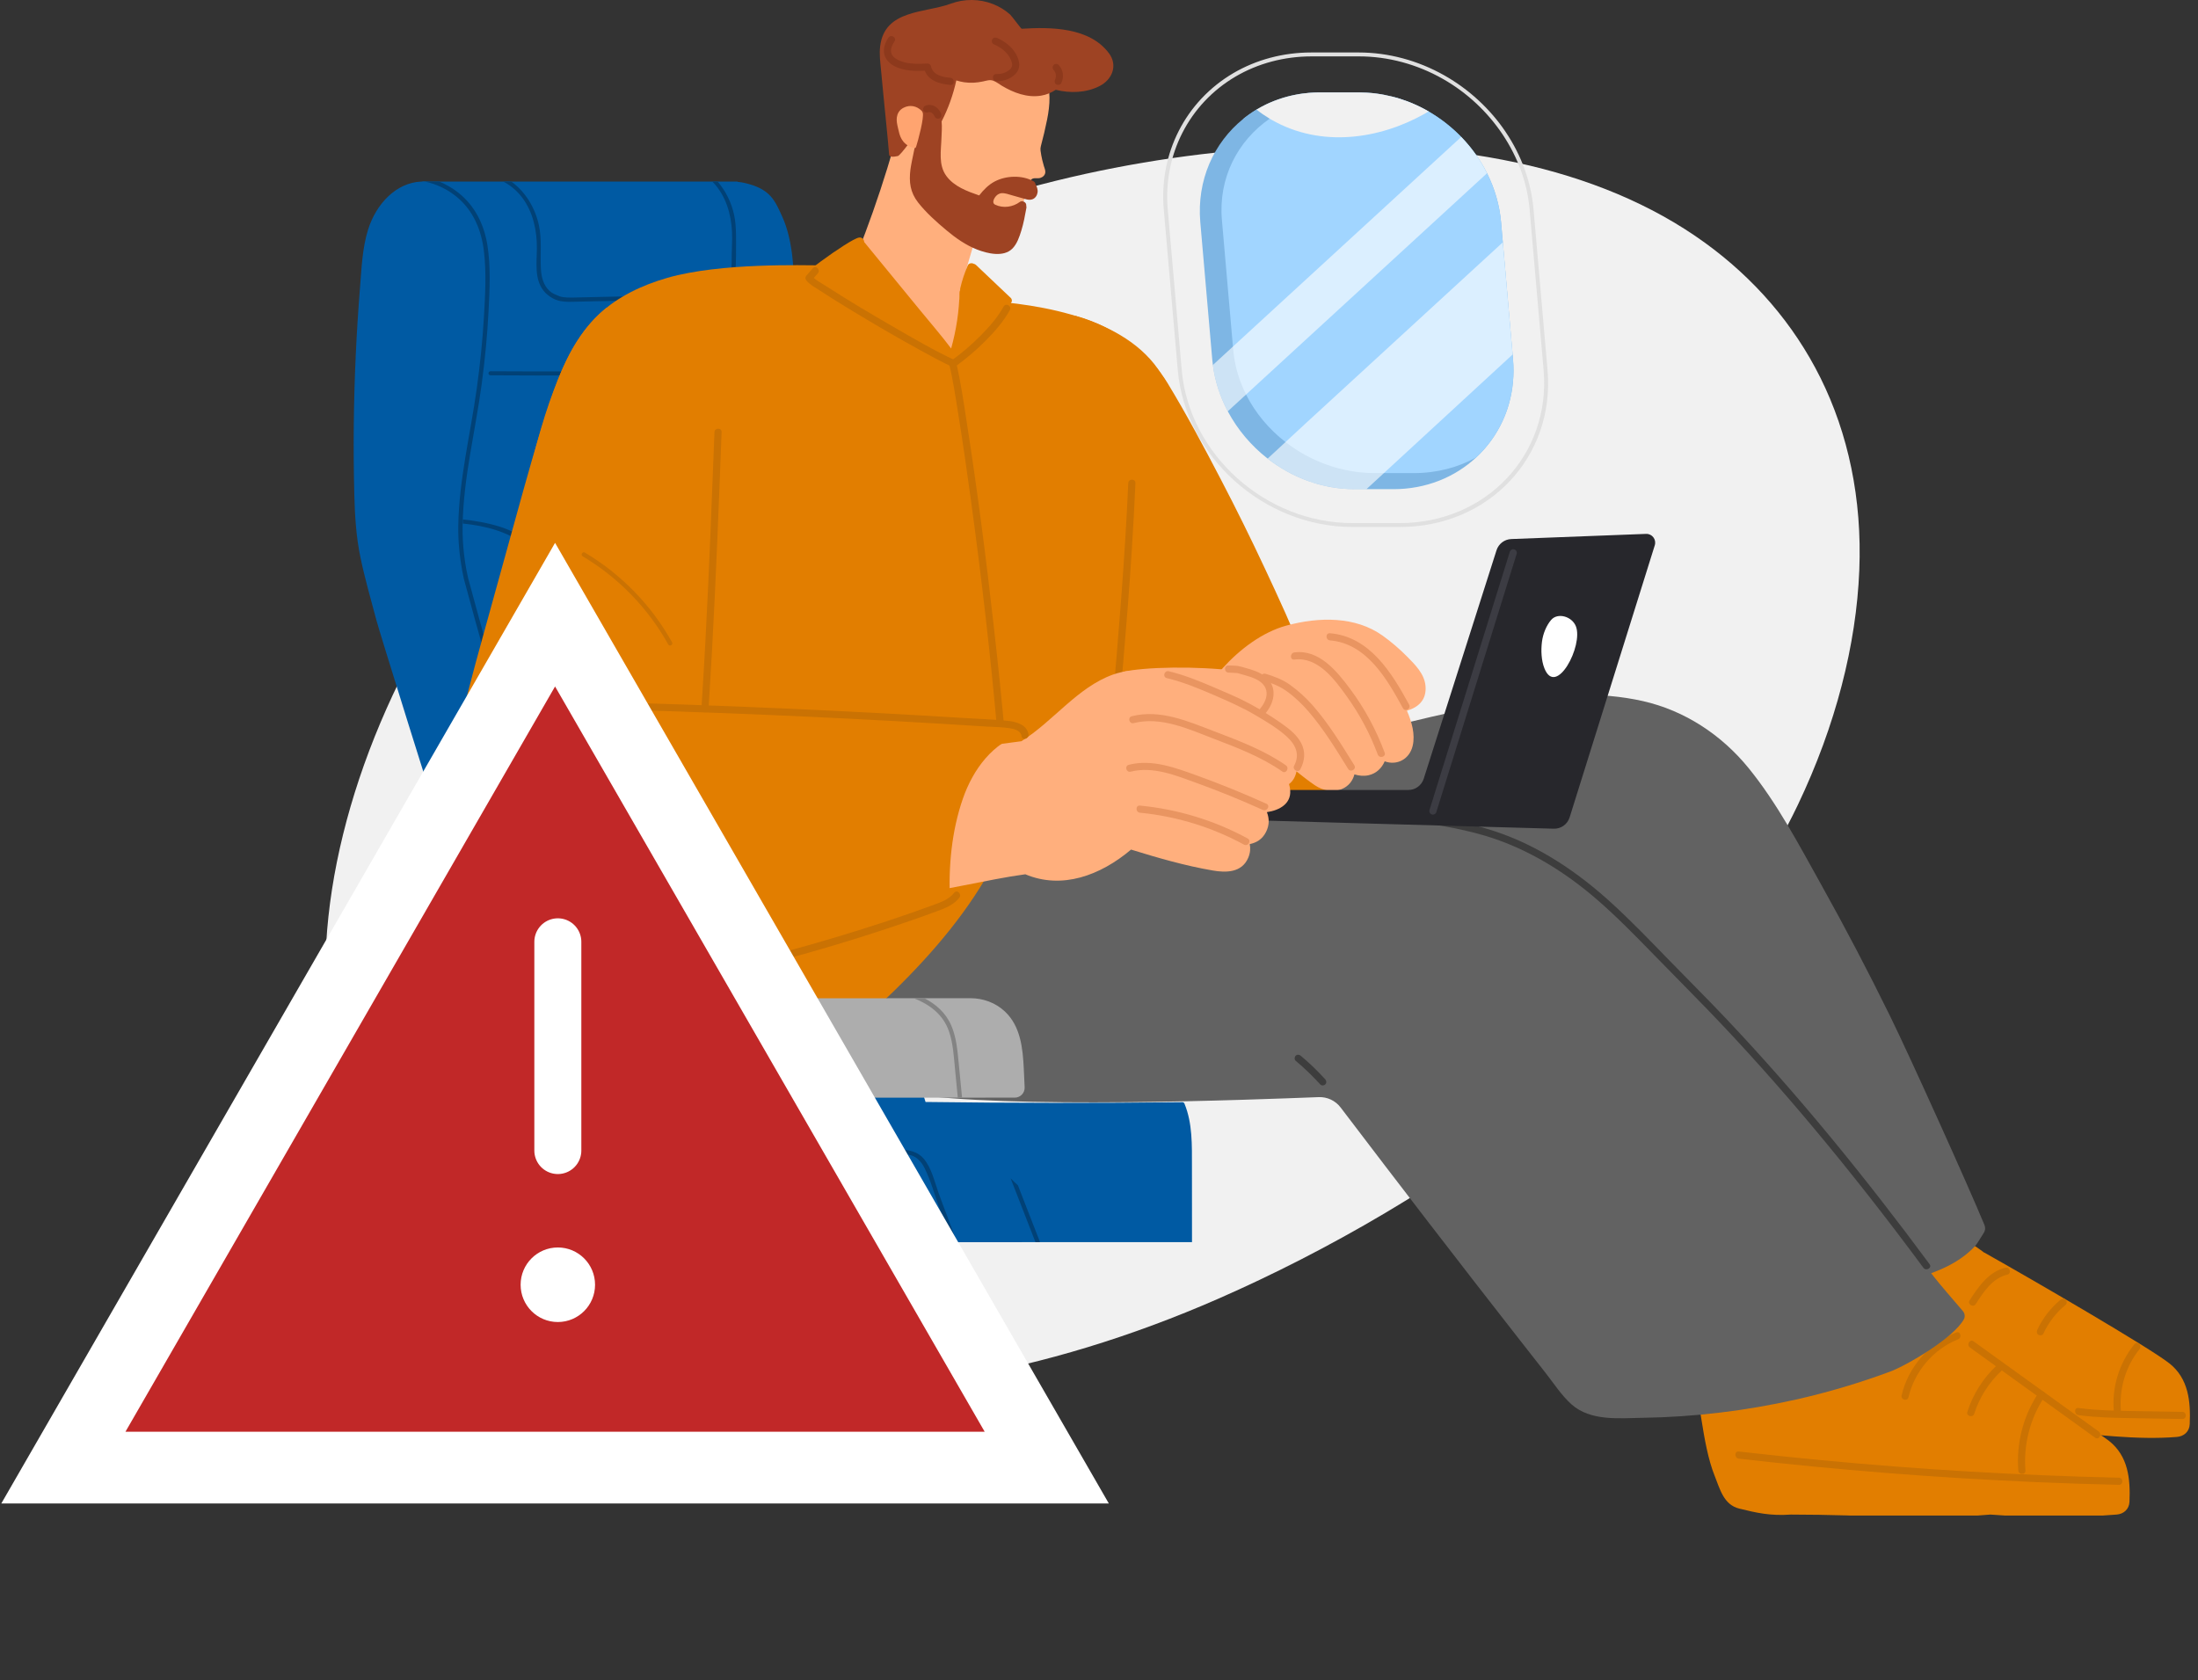
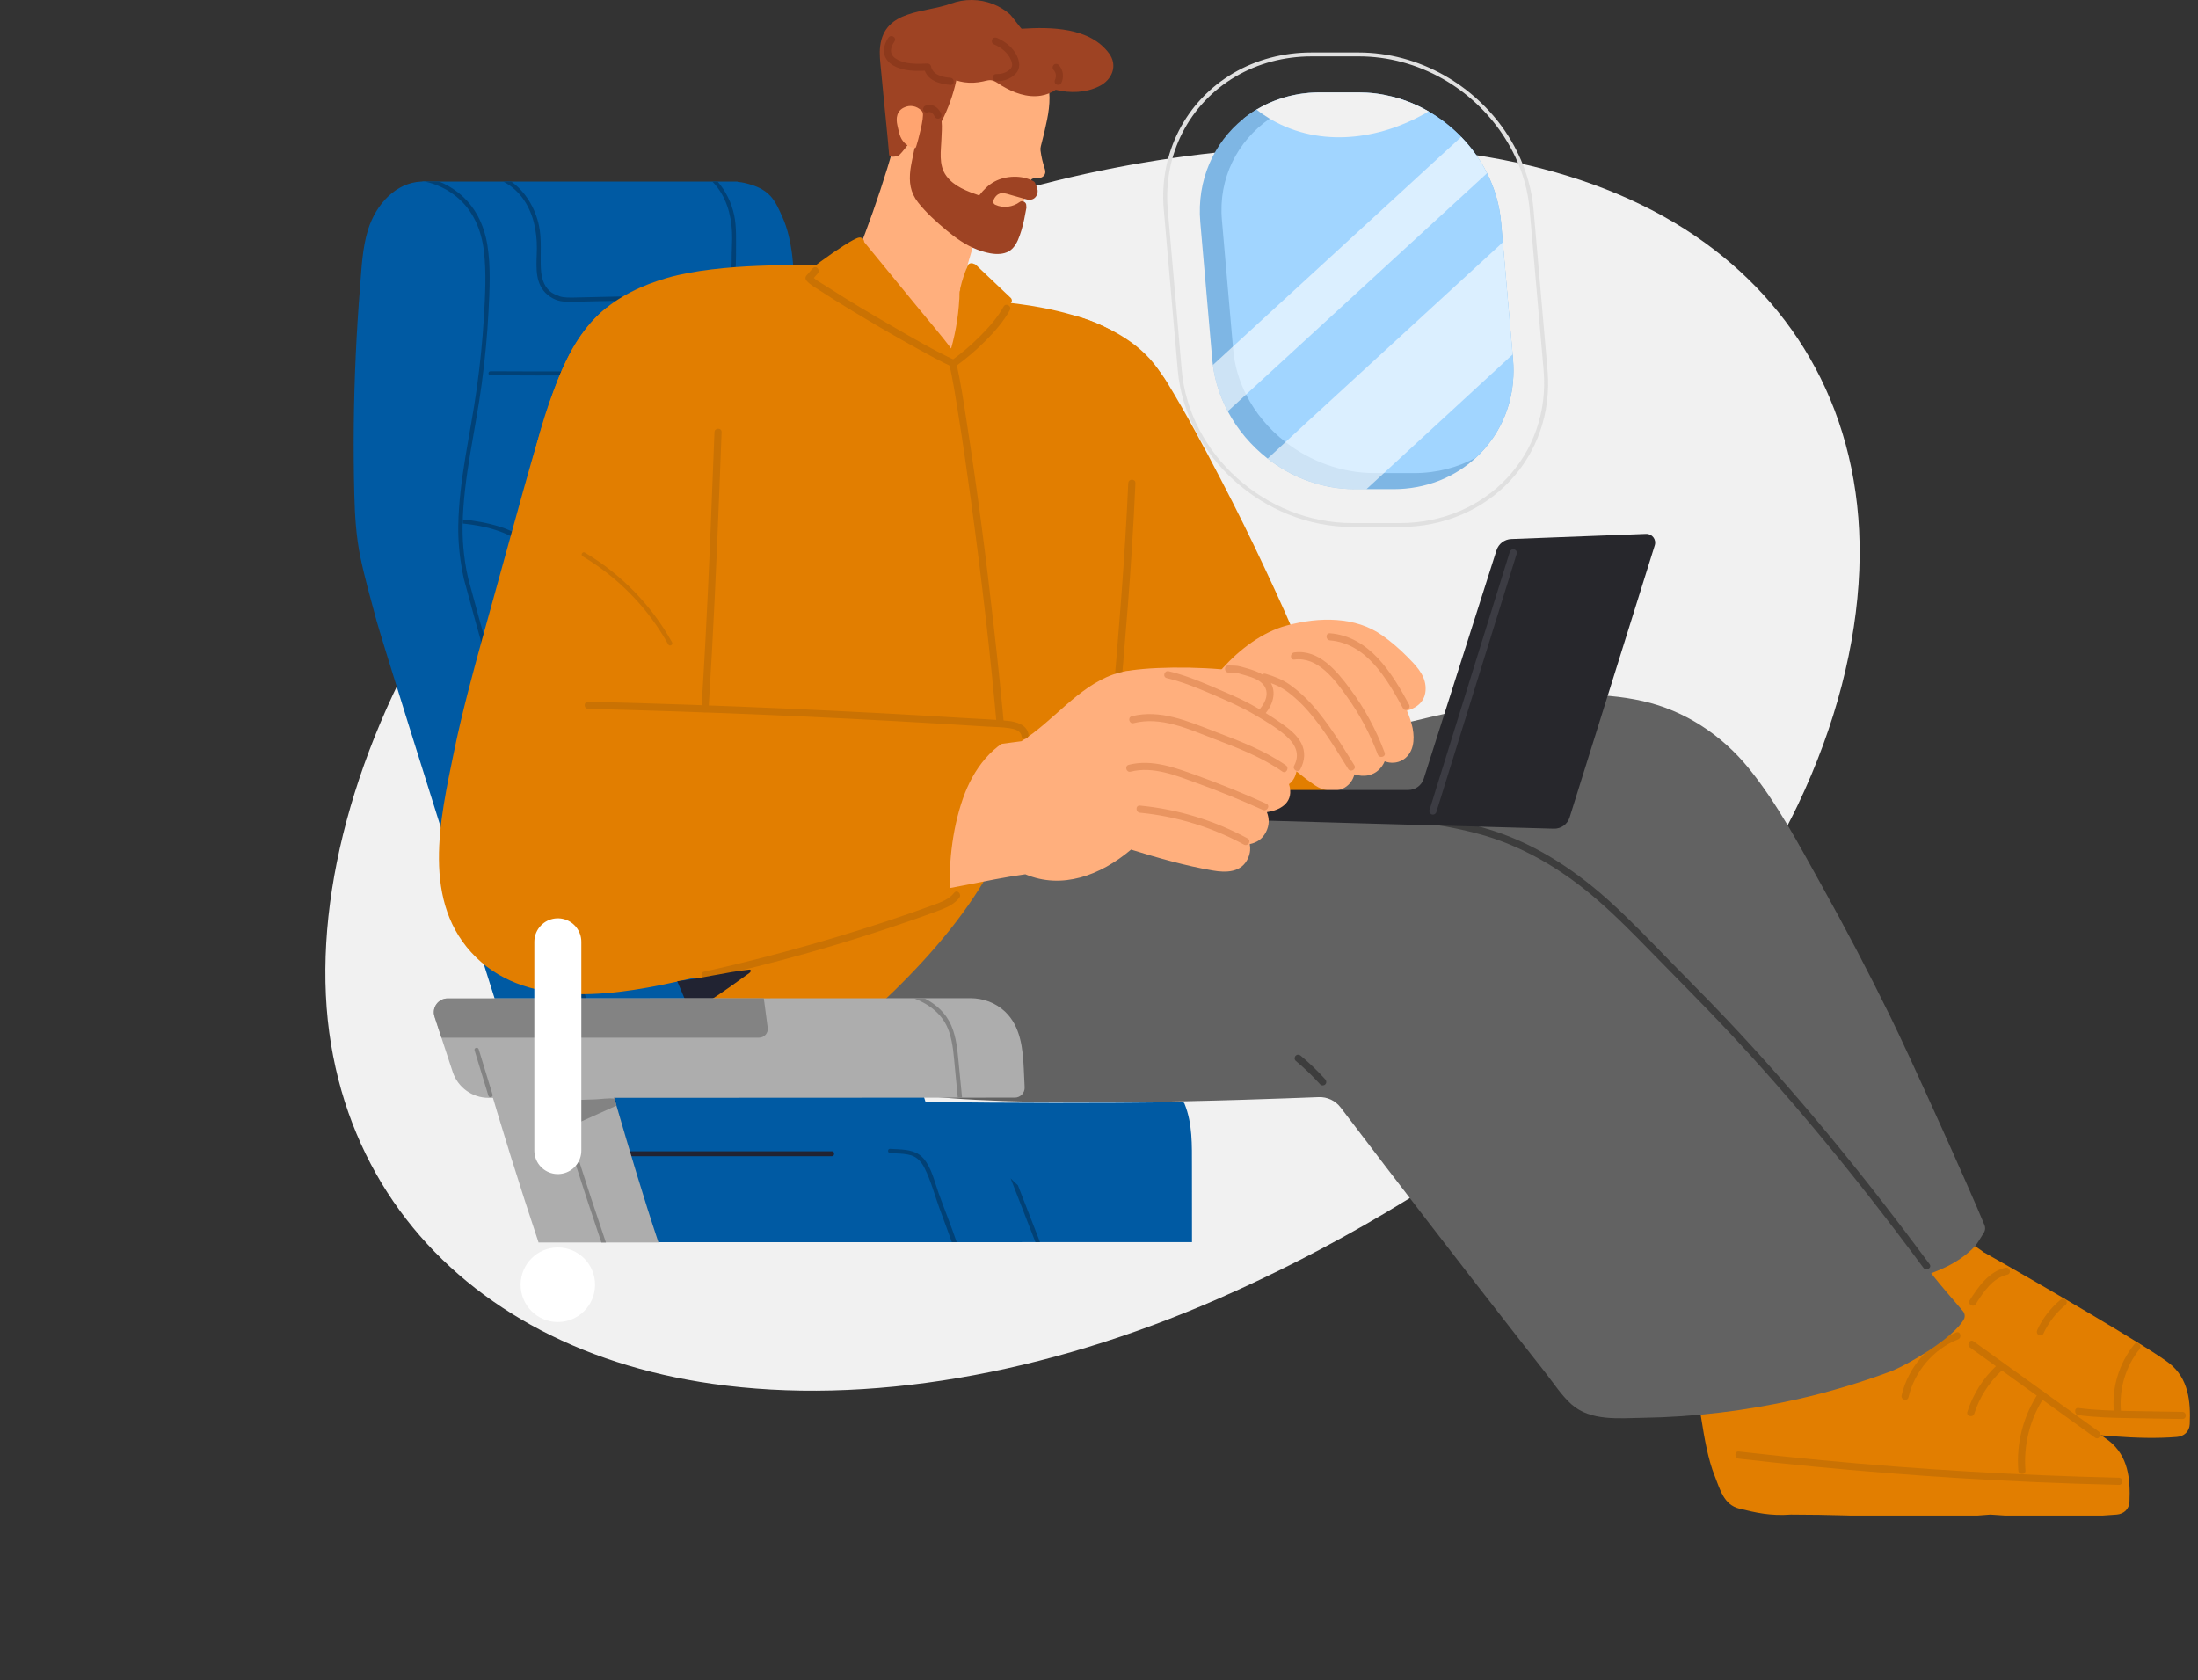
<svg xmlns="http://www.w3.org/2000/svg" width="259" height="198" viewBox="0 0 259 198" fill="none">
  <rect x="0" y="0" width="259" height="198" fill="#333333" stroke="none" />
  <path d="M40.428 98.322C38.275 107.056 37.755 115.512 39.01 123.082C40.24 130.509 43.052 137.097 47.091 142.637C51.136 148.184 56.384 152.696 62.515 156.107C68.828 159.623 76.065 161.95 83.955 163.076C92.966 164.363 102.778 164.109 112.95 162.38C122.953 160.681 133.306 157.54 143.585 153.036C169.018 141.891 199.255 121.224 211.842 94.864C216.319 85.486 218.736 75.962 219.089 67.208C219.431 58.748 217.765 51.079 214.52 44.541C211.327 38.109 206.641 32.773 200.919 28.622C194.616 24.049 187.031 20.958 178.701 19.163C169.776 17.239 160.028 16.774 149.921 17.413C141.076 17.972 131.936 19.332 122.616 21.76C113.832 24.05 104.863 27.285 96.056 31.738C87.439 36.096 78.99 41.655 71.38 48.404C63.526 55.368 56.791 63.501 51.56 72.072C46.308 80.681 42.569 89.642 40.429 98.319L40.428 98.322Z" fill="#F1F1F1" />
  <path d="M177.806 47.576C177.61 48.27 177.363 48.941 177.067 49.586C176.314 51.227 175.252 52.69 173.946 53.904C171.443 56.234 168.039 57.646 164.198 57.646H159.596C155.831 57.646 152.252 56.289 149.37 54.042C147.441 52.537 145.824 50.633 144.676 48.471C143.781 46.787 143.17 44.946 142.918 43.013C142.888 42.791 142.863 42.568 142.844 42.34L141.437 26.195C141.006 21.239 143.025 16.813 146.493 14.013C146.577 13.944 146.66 13.878 146.744 13.812C147.037 13.587 147.339 13.372 147.651 13.17C147.785 13.083 147.921 12.997 148.057 12.914C148.081 12.899 148.104 12.886 148.13 12.872C148.234 12.81 148.341 12.75 148.447 12.691C148.499 12.66 148.551 12.632 148.605 12.603C148.764 12.518 148.925 12.433 149.09 12.353C149.122 12.336 149.157 12.321 149.191 12.304C149.265 12.267 149.34 12.232 149.419 12.196C149.511 12.154 149.607 12.112 149.701 12.072C149.99 11.946 150.284 11.831 150.583 11.725C150.751 11.666 150.918 11.609 151.088 11.557C151.1 11.552 151.113 11.549 151.125 11.545C151.179 11.527 151.232 11.512 151.288 11.497C151.362 11.473 151.439 11.451 151.514 11.431C151.605 11.406 151.698 11.381 151.788 11.357C151.827 11.347 151.865 11.337 151.904 11.329C151.985 11.308 152.069 11.288 152.153 11.268C152.258 11.244 152.366 11.221 152.477 11.199C152.584 11.175 152.693 11.155 152.802 11.135C152.911 11.115 153.022 11.095 153.131 11.078C153.235 11.061 153.34 11.046 153.445 11.031C153.459 11.027 153.474 11.027 153.487 11.026C153.732 10.992 153.981 10.965 154.231 10.943C154.313 10.937 154.397 10.93 154.481 10.925C154.597 10.918 154.711 10.91 154.826 10.906C154.854 10.905 154.883 10.903 154.913 10.903C154.998 10.898 155.087 10.896 155.173 10.895C155.291 10.891 155.406 10.889 155.524 10.889H160.124C160.427 10.889 160.727 10.898 161.026 10.916C161.093 10.92 161.159 10.923 161.226 10.93C161.315 10.935 161.402 10.942 161.49 10.95C161.557 10.955 161.627 10.962 161.694 10.969C161.72 10.972 161.745 10.972 161.772 10.975C161.864 10.985 161.953 10.995 162.044 11.007C162.072 11.011 162.101 11.016 162.131 11.019C162.185 11.026 162.242 11.033 162.297 11.039C162.475 11.064 162.653 11.093 162.831 11.125C162.902 11.137 162.975 11.149 163.046 11.164C163.353 11.221 163.657 11.286 163.959 11.362C164.032 11.379 164.104 11.397 164.176 11.418C164.263 11.441 164.349 11.463 164.436 11.488C164.522 11.512 164.607 11.537 164.693 11.562C164.777 11.588 164.863 11.614 164.947 11.64C165.193 11.717 165.437 11.799 165.677 11.889C165.724 11.905 165.769 11.922 165.815 11.941C165.858 11.956 165.904 11.974 165.947 11.991C166.025 12.02 166.102 12.05 166.177 12.082C166.26 12.116 166.342 12.148 166.424 12.183C167.081 12.46 167.717 12.778 168.333 13.133C169.747 13.95 171.045 14.966 172.18 16.137C173.402 17.398 174.436 18.841 175.224 20.413C176.12 22.2 176.7 24.152 176.878 26.195L178.283 42.34C178.444 44.177 178.268 45.941 177.804 47.576H177.806Z" fill="#7EB6E4" />
  <path d="M150.005 15.422C148.899 14.795 147.676 14.451 146.493 14.013C146.577 13.944 146.661 13.878 146.745 13.812C147.037 13.587 147.339 13.372 147.651 13.17C147.786 13.082 147.922 12.997 148.058 12.914C148.081 12.899 148.105 12.886 148.13 12.872C148.623 13.086 149.075 13.362 149.48 13.725C149.612 13.802 149.745 13.883 149.874 13.97C149.998 14.053 150.04 14.184 150.025 14.305C150.181 14.504 150.328 14.721 150.462 14.961C150.626 15.255 150.297 15.588 150.003 15.422H150.005Z" fill="#7EB6E4" />
  <path d="M176.879 26.195L178.285 42.34C178.444 44.177 178.268 45.941 177.806 47.576C177.61 48.27 177.363 48.941 177.067 49.584C176.314 51.227 175.252 52.69 173.946 53.904C171.824 55.08 169.322 55.753 166.602 55.753H162C158.091 55.753 154.389 54.364 151.464 52.085C149.517 50.568 147.915 48.654 146.828 46.495C146.004 44.861 145.477 43.087 145.316 41.234L143.982 25.92C143.553 20.989 145.816 16.613 149.609 13.986C149.819 13.839 150.034 13.698 150.254 13.564C150.388 13.481 150.524 13.4 150.662 13.321C151.362 12.923 152.107 12.578 152.888 12.299C154.498 11.717 156.264 11.401 158.137 11.401H162.739C163.31 11.401 163.877 11.429 164.438 11.49C164.524 11.514 164.609 11.539 164.693 11.564C164.777 11.589 164.863 11.614 164.948 11.641C165.193 11.719 165.437 11.801 165.679 11.89C165.724 11.907 165.769 11.924 165.815 11.941C165.858 11.957 165.904 11.974 165.949 11.991C166.026 12.02 166.102 12.052 166.179 12.082C166.261 12.116 166.344 12.149 166.426 12.184C167.082 12.462 167.719 12.778 168.335 13.135C169.749 13.952 171.046 14.968 172.182 16.138C173.404 17.4 174.438 18.843 175.226 20.415C176.122 22.201 176.701 24.154 176.879 26.197V26.195Z" fill="#A1D5FF" />
  <path d="M177.392 15.509C175.563 12.808 173.08 10.521 170.209 8.893C167.081 7.121 163.588 6.184 160.106 6.184H154.51C151.209 6.184 148.031 7.03 145.312 8.629C139.693 11.941 136.558 18.089 137.132 24.678L138.781 43.608C139.669 53.807 148.909 62.103 159.379 62.103H164.975C175.446 62.103 183.241 53.807 182.353 43.608L180.704 24.678C180.424 21.466 179.279 18.296 177.39 15.511L177.392 15.509ZM181.888 43.607C182.754 53.551 175.148 61.641 164.937 61.641H159.341C149.127 61.641 140.114 53.551 139.249 43.607L137.601 24.677C137.042 18.252 140.099 12.257 145.579 9.029C148.23 7.469 151.332 6.645 154.552 6.645H160.148C163.545 6.645 166.953 7.56 170.004 9.288C175.776 12.565 179.699 18.461 180.241 24.678L181.89 43.608L181.888 43.607Z" fill="#E0E0E0" />
  <path d="M166.426 12.183C166.344 12.148 166.261 12.114 166.179 12.08C166.103 12.05 166.026 12.02 165.949 11.989C165.905 11.973 165.86 11.954 165.815 11.939C165.769 11.922 165.724 11.904 165.679 11.889C165.437 11.799 165.193 11.717 164.948 11.64C164.864 11.613 164.779 11.587 164.693 11.562C164.609 11.535 164.524 11.512 164.438 11.488C164.351 11.463 164.265 11.439 164.176 11.418C164.104 11.399 164.032 11.379 163.959 11.362C163.657 11.286 163.355 11.221 163.048 11.164C162.975 11.149 162.903 11.137 162.831 11.125C162.653 11.093 162.475 11.064 162.297 11.041C162.242 11.034 162.188 11.026 162.131 11.019C162.102 11.016 162.074 11.012 162.045 11.009C161.955 10.997 161.864 10.987 161.773 10.977C161.746 10.974 161.721 10.972 161.696 10.97C161.627 10.963 161.558 10.957 161.491 10.952C161.404 10.945 161.317 10.937 161.228 10.931C161.16 10.927 161.095 10.923 161.028 10.918C160.729 10.901 160.428 10.891 160.126 10.891H155.524C155.407 10.891 155.291 10.891 155.173 10.896C155.089 10.896 155.007 10.901 154.925 10.903C154.92 10.903 154.918 10.903 154.913 10.903C154.884 10.903 154.854 10.903 154.827 10.906C154.711 10.911 154.597 10.918 154.483 10.925C154.399 10.93 154.315 10.937 154.233 10.943C153.983 10.963 153.736 10.992 153.489 11.026C153.476 11.026 153.462 11.029 153.447 11.031C153.343 11.046 153.239 11.061 153.135 11.078C153.024 11.095 152.915 11.115 152.806 11.135C152.697 11.155 152.587 11.175 152.48 11.199C152.371 11.221 152.262 11.244 152.156 11.27C152.072 11.288 151.99 11.308 151.907 11.33C151.869 11.338 151.832 11.349 151.793 11.359C151.701 11.382 151.61 11.408 151.52 11.433C151.444 11.451 151.367 11.475 151.291 11.498C151.238 11.513 151.182 11.529 151.13 11.547C151.117 11.55 151.105 11.554 151.093 11.559C150.924 11.611 150.756 11.668 150.588 11.727C150.289 11.831 149.995 11.947 149.706 12.072C149.612 12.112 149.517 12.154 149.424 12.196C149.347 12.232 149.27 12.267 149.196 12.304C149.162 12.321 149.129 12.336 149.095 12.353C148.931 12.435 148.769 12.518 148.61 12.603C148.425 12.704 148.244 12.807 148.062 12.914C148.554 13.305 149.073 13.663 149.611 13.986C149.674 14.024 149.738 14.061 149.802 14.098C155.679 17.477 162.584 16.37 167.828 13.431C168.001 13.335 168.17 13.236 168.338 13.133C167.722 12.778 167.086 12.46 166.429 12.183H166.426Z" fill="#F1F1F1" />
  <path opacity="0.61" d="M175.226 20.413L148.643 44.826C148.037 45.383 147.433 45.94 146.827 46.496C146.11 47.154 145.391 47.813 144.674 48.471C143.779 46.787 143.168 44.946 142.916 43.015C143.704 42.292 144.491 41.569 145.279 40.844C153.11 33.653 160.942 26.459 168.773 19.265L172.18 16.137C173.402 17.398 174.436 18.841 175.224 20.413H175.226Z" fill="white" />
  <path opacity="0.61" d="M177.084 28.553L178.236 41.777L161.014 57.648H159.597C155.831 57.648 152.252 56.291 149.372 54.042C151.342 52.218 153.383 50.324 153.788 49.952C153.892 49.856 153.996 49.762 154.1 49.665C161.762 42.628 169.425 35.59 177.086 28.553H177.084Z" fill="white" />
  <path d="M140.452 137.45C140.448 134.965 140.534 132.415 139.578 130.074C139.536 129.97 139.455 129.887 139.335 129.889C129.244 130.003 119.151 129.997 109.06 129.862C107.789 125.807 106.532 121.748 105.289 117.683C104.656 115.612 104.026 113.541 103.402 111.469C100.188 100.831 97.072 90.162 94.049 79.466C93.475 77.435 92.906 75.403 92.338 73.367C90.508 66.805 90.193 59.91 91.41 53.205C91.926 50.363 92.403 47.514 92.795 44.655C93.241 41.383 93.549 38.089 93.574 34.785C93.597 31.879 93.41 28.247 92.186 25.553C91.305 23.615 90.786 22.247 87.693 21.548C87.455 21.494 87.216 21.461 86.974 21.441C86.938 21.412 86.887 21.394 86.827 21.394H49.874C49.846 21.394 49.821 21.397 49.799 21.405C49.608 21.461 49.581 21.728 49.718 21.844C47.64 27.604 47.213 33.664 47.56 39.743C47.912 45.876 48.756 52.003 49.881 58.038C50.537 61.557 51.314 65.053 52.202 68.522C52.229 68.63 52.304 68.683 52.388 68.697C54.607 78.924 56.527 89.216 58.786 99.436C61.248 110.568 64.125 121.646 68.234 132.294C69.909 136.633 71.664 141.154 74.378 144.98C74.716 145.457 75.07 145.924 75.442 146.378H140.458V145.561C140.455 142.857 140.453 140.153 140.452 137.45Z" fill="#005AA3" />
  <path d="M72.286 89.644C70.939 83.958 69.263 78.356 67.255 72.872C66.407 70.558 65.586 68.144 64.224 66.076C62.941 64.126 61.164 62.787 58.953 62.086C56.021 61.157 52.768 60.992 49.717 61.036C49.393 61.041 49.393 61.55 49.717 61.545C54.676 61.474 60.766 61.752 63.789 66.334C65.159 68.41 65.975 70.834 66.823 73.16C67.75 75.7 68.607 78.264 69.393 80.851C70.288 83.801 71.087 86.779 71.799 89.78C71.874 90.098 72.36 89.963 72.284 89.644H72.286Z" fill="#014176" />
  <path d="M77.251 143.205C76.529 141.077 75.842 138.937 75.159 136.796C75.111 136.645 75.062 136.492 75.015 136.34C75.001 136.297 74.988 136.255 74.974 136.211C74.244 133.922 73.519 131.633 72.799 129.34C71.587 125.49 70.389 121.637 69.205 117.78C69.19 117.73 69.174 117.681 69.159 117.63C66.348 108.476 63.607 99.299 60.94 90.102C59.919 86.591 58.911 83.076 57.913 79.56C57.336 77.528 56.763 75.496 56.194 73.462C55.45 70.81 54.956 68.104 54.713 65.376C54.712 65.368 54.712 65.361 54.71 65.353C54.606 64.188 54.547 63.02 54.537 61.85C54.503 58.991 54.745 56.127 55.262 53.298C55.78 50.455 56.26 47.608 56.652 44.747C57.101 41.476 57.409 38.18 57.436 34.876C57.459 31.97 57.271 28.338 56.041 25.645C55.154 23.706 54.58 22.539 51.525 21.638C51.069 21.504 50.621 21.427 50.186 21.403C50.002 21.391 49.821 21.391 49.641 21.398C46.696 21.519 44.324 24.005 43.366 27.079C42.688 29.257 42.606 31.624 42.422 33.883C42.209 36.547 42.039 39.216 41.918 41.886C41.667 47.337 41.61 52.799 41.749 58.255C41.813 60.769 41.962 63.264 42.481 65.731C43.005 68.224 43.713 70.682 44.369 73.143C45.195 76.244 65.934 142.052 67.394 146.378H78.358C77.978 145.324 77.611 144.265 77.251 143.205Z" fill="#005AA3" />
  <path d="M74.41 137.402C74.287 137.429 74.139 137.379 74.095 137.224C72.005 130.01 56.565 75.493 54.663 68.229C54.651 68.179 54.493 67.434 54.464 67.272C54.151 65.524 53.973 63.75 54.001 61.93C54.091 56.5 55.431 51.17 56.175 45.811C56.565 43.008 56.858 40.191 57.022 37.365C57.172 34.786 57.329 32.133 57.017 29.561C56.719 27.105 55.771 24.81 53.818 23.203C52.744 22.318 51.474 21.71 50.13 21.41C50.104 21.404 50.077 21.399 50.051 21.394H51.755C52.54 21.716 53.283 22.145 53.961 22.673C55.956 24.225 57.048 26.459 57.436 28.913C57.841 31.474 57.697 34.13 57.566 36.707C57.421 39.557 57.141 42.398 56.765 45.226C56.026 50.76 54.61 56.266 54.513 61.867C54.51 61.943 54.51 62.017 54.508 62.093C54.495 63.201 54.561 64.293 54.688 65.371C54.688 65.379 54.688 65.386 54.691 65.395C54.761 65.98 54.849 66.56 54.953 67.138C54.995 67.372 55.137 68.034 55.163 68.132C57.063 75.392 72.503 129.904 74.592 137.115C74.638 137.271 74.534 137.375 74.41 137.402Z" fill="#014176" />
  <path d="M120.373 142.374C120.296 141.883 120.185 141.396 120.036 140.916C119.418 138.921 118.068 137.426 116.019 136.823C114.409 136.35 112.683 136.348 111.004 136.341C110.734 136.341 110.467 136.341 110.2 136.336C109.533 136.328 108.868 136.32 108.201 136.313C107.762 136.308 107.322 136.303 106.882 136.298C103.488 136.267 100.095 136.252 96.701 136.252C95.276 136.252 93.852 136.255 92.426 136.263C86.585 136.288 71.441 136.25 70.27 136.278C71.216 139.09 73.286 142.191 74.23 145C74.386 145.461 74.54 145.919 74.693 146.378H120.414C120.563 145.029 120.583 143.686 120.373 142.374Z" fill="#005AA3" />
  <path d="M86.73 29.831C86.73 29.831 86.73 29.847 86.73 29.857C86.705 31.524 86.77 34.464 84.968 35.08C84.748 35.154 84.178 35.208 84.147 35.194L67.3 35.567C67.3 35.567 66.651 35.592 66.075 35.489C65.609 35.406 65.214 35.204 65.06 35.114C64.668 34.888 64.316 34.603 64.034 34.239C62.965 32.861 63.245 30.966 63.262 29.348C63.287 27.225 62.835 25.014 61.533 23.286C60.935 22.492 60.164 21.84 59.294 21.394H60.244C61.908 22.577 63.074 24.523 63.505 26.559C63.862 28.252 63.649 29.916 63.734 31.622C63.785 32.611 64.009 33.615 64.778 34.306C65.123 34.615 65.504 34.73 65.939 34.916C66.32 35.08 67.333 35.068 67.333 35.068L83.689 34.705C83.689 34.705 84.041 34.717 84.359 34.685C84.626 34.657 84.862 34.587 84.917 34.56C86.346 33.881 86.202 31.127 86.224 29.724C86.224 29.706 86.228 29.691 86.231 29.676C86.244 29.183 86.268 28.554 86.271 28.154C86.296 26.032 85.844 23.821 84.542 22.093C84.356 21.845 84.153 21.612 83.936 21.394H84.559C85.527 22.509 86.207 23.914 86.514 25.366C86.805 26.749 86.722 28.43 86.727 29.831H86.73Z" fill="#014176" />
  <path d="M79.275 43.671C72.122 43.77 64.966 43.795 57.81 43.75C57.485 43.749 57.475 44.226 57.8 44.228C64.958 44.274 72.112 44.247 79.265 44.148C79.588 44.143 79.6 43.666 79.275 43.671Z" fill="#014176" />
  <g clip-path="url(#clip0_14516_976)">
    <path d="M255.632 160.67C253.321 158.832 239.578 150.846 233.855 147.627C233.813 147.603 233.771 147.59 233.729 147.571C233.698 147.545 233.672 147.513 233.639 147.488C225.819 141.611 215.688 144.652 207.587 148.126C207.092 148.338 206.859 148.881 206.857 149.411C206.322 149.707 205.972 150.286 206.208 151.049C207.431 154.989 208.804 158.881 210.345 162.707C210.97 164.261 211.399 166.115 213.244 166.57C215.232 167.058 217.419 167.14 219.449 167.385C227.965 168.414 233.339 167.98 241.892 168.634C246.709 169.003 251.685 169.73 256.514 169.336C257.357 169.268 257.989 168.698 258.026 167.824C258.144 165.135 257.88 162.457 255.634 160.668L255.632 160.67Z" fill="#E27E00" />
    <path d="M226.3 150.482C227.928 149.942 229.553 149.32 230.975 148.343C231.624 147.895 232.237 147.389 232.767 146.804C232.938 146.614 233.459 145.774 233.776 145.254C233.937 144.989 233.964 144.672 233.847 144.386C232.086 140.082 225.088 124.576 222.739 119.785C220.165 114.537 217.452 109.357 214.602 104.253C211.991 99.578 209.438 94.691 206.046 90.517C202.858 86.596 198.511 83.73 193.581 82.618C188.493 81.472 183.248 81.819 178.141 82.612C171.769 83.603 165.455 85.186 159.236 86.869C152.538 88.681 145.923 90.784 139.401 93.153C138.896 93.336 138.6 93.696 138.462 94.104C138.184 94.273 137.951 94.538 137.823 94.927C136.777 98.123 135.813 101.344 134.946 104.591C134.534 106.139 134.141 107.69 133.771 109.248C133.456 110.574 132.899 112.125 133.598 113.427C134.166 114.489 135.298 114.926 136.412 115.148C138.14 115.49 139.912 115.683 141.665 115.859C144.998 116.194 148.348 116.326 151.694 116.446C155.044 116.565 158.398 116.67 161.739 116.955C164.791 117.215 168.292 117.346 170.936 119.058C173.231 120.543 174.705 123.021 176.114 125.292C177.906 128.181 179.69 131.075 181.479 133.965C185.535 140.523 189.592 147.082 193.648 153.639C193.947 154.122 194.383 154.328 194.824 154.345C195.053 154.761 195.466 155.08 196.066 155.12C205.529 155.752 215.045 154.449 223.986 151.362C224.337 151.242 224.905 150.896 225.39 150.762C225.696 150.678 226 150.584 226.3 150.486V150.482Z" fill="#626262" />
    <path d="M118.905 39.783C117.827 39.068 114.621 36.88 114.091 36.51C113.823 36.322 113.515 36.148 113.275 35.925C112.95 35.623 113.015 35.234 113.101 34.838C113.659 32.246 114.444 29.682 115.242 27.155C115.252 27.122 115.247 27.095 115.252 27.063C115.332 26.959 115.367 26.82 115.304 26.651C113.578 22.026 111.734 15.372 105.864 14.775C105.296 14.716 105.234 15.492 105.664 15.722C104.87 19.669 100.831 31.163 100.063 31.61C99.214 32.107 93.695 32.224 91.666 32.901C91.284 33.029 91.237 34.048 91.391 34.253C93.359 36.837 95.326 38.906 97.294 41.489C98.965 43.682 100.577 45.969 102.581 47.879C104.555 49.759 106.94 51.151 109.663 51.555C112.232 51.937 115.129 51.58 116.913 49.501C118.967 47.108 119.385 40.101 118.902 39.781L118.905 39.783Z" fill="#FFAF7D" />
    <path d="M122.809 18.837C122.725 18.479 122.661 18.115 122.612 17.748C122.589 17.575 122.602 17.399 122.648 17.23C122.926 16.185 123.179 15.132 123.389 14.074C123.729 12.359 123.853 10.629 123.201 8.962C121.214 3.883 113.979 1.13 109.197 4.195C107.712 5.147 107.001 6.682 106.888 8.363C106.776 10.047 107.209 11.7 108.03 13.16C108.107 13.296 107.827 14.007 107.789 14.176C107.697 14.584 107.608 14.991 107.524 15.402C107.356 16.22 107.209 17.042 107.08 17.867C106.877 19.178 106.243 20.997 107.326 22.021C109.804 24.364 112.963 27.162 116.427 27.814C117.852 28.083 119.148 27.583 119.747 26.279C120.158 25.383 121.321 21.341 121.526 21.15C121.799 20.893 122.244 21.074 122.586 20.967C122.892 20.871 123.154 20.637 123.174 20.294C123.189 20.035 123.07 19.79 122.998 19.545C122.928 19.31 122.864 19.074 122.809 18.837Z" fill="#FFAF7D" />
    <path d="M248.531 169.814C246.221 167.977 232.477 159.991 226.755 156.771C226.713 156.748 226.671 156.734 226.629 156.716C226.597 156.689 226.572 156.659 226.538 156.632C218.718 150.755 208.588 153.797 200.486 157.271C199.991 157.482 199.758 158.026 199.757 158.555C199.222 158.852 198.871 159.431 199.108 160.193C200.33 164.134 200.504 170.089 202.045 173.917C202.67 175.471 203.099 177.326 204.944 177.78C206.932 178.268 208.592 178.661 211.024 178.484C220.348 178.484 226.283 179.189 234.536 178.484C239.353 178.853 244.584 178.878 249.413 178.484C250.257 178.416 250.889 177.846 250.926 176.972C251.043 174.283 250.78 171.605 248.533 169.816L248.531 169.814Z" fill="#E27E00" />
    <path d="M130.671 6.277C128.414 3.226 123.857 3.166 120.386 3.389C120.321 3.394 119.214 1.88 119.03 1.715C118.436 1.185 117.749 0.766 117.009 0.476C115.426 -0.146 113.627 -0.159 112.033 0.433C108.998 1.559 104.248 1.092 103.713 5.446C103.597 6.39 103.728 7.335 103.817 8.276C103.921 9.363 104.025 10.449 104.129 11.537C104.342 13.765 104.587 15.991 104.768 18.222C104.789 18.482 105.131 18.537 105.795 18.39C106.116 18.319 107.856 15.883 108.186 15.397C108.039 16.296 107.392 19.086 107.279 19.988C107.097 21.448 107.254 22.672 108.181 23.858C109.135 25.076 110.348 26.154 111.531 27.144C112.625 28.058 113.802 28.887 115.138 29.409C116.345 29.88 118.245 30.343 119.289 29.3C119.841 28.748 120.121 27.908 120.346 27.181C120.617 26.307 120.78 25.405 120.943 24.508C120.959 24.418 120.949 24.337 120.928 24.263C120.939 24.166 120.929 24.067 120.872 23.968C120.746 23.753 120.401 23.623 120.183 23.787C119.353 24.407 118.221 24.572 117.274 24.126C116.739 23.874 117.266 23.091 117.614 22.898C117.742 22.828 117.876 22.774 118.029 22.764C118.436 22.741 118.852 22.902 119.237 23.011C119.64 23.125 120.042 23.239 120.446 23.353C120.84 23.463 121.256 23.631 121.66 23.482C121.994 23.358 122.205 23.036 122.259 22.694C122.316 22.333 122.183 22.003 122.009 21.695C121.992 21.562 121.923 21.435 121.768 21.351C120.433 20.618 118.56 20.68 117.222 21.381C116.479 21.77 115.896 22.37 115.381 23.031C113.966 22.538 112.428 21.986 111.51 20.732C110.547 19.416 110.899 17.726 110.94 16.21C110.951 15.749 111.025 15 110.955 14.305C111.741 12.783 112.319 11.153 112.687 9.48C112.99 9.57 113.297 9.651 113.612 9.695C114.358 9.799 115.089 9.76 115.827 9.599C116.238 9.51 116.622 9.363 117.036 9.512C117.4 9.643 117.727 9.909 118.055 10.107C119.434 10.93 121.033 11.537 122.661 11.274C123.298 11.17 123.889 10.929 124.402 10.582C126.09 11.004 127.963 10.947 129.537 10.159C131.056 9.398 131.744 7.718 130.674 6.272L130.671 6.277Z" fill="#9E4323" />
    <path d="M230.505 157.021C227.321 158.285 224.86 161.086 224.075 164.432C223.951 164.96 224.764 165.185 224.887 164.657C225.599 161.617 227.816 158.99 230.728 157.834C231.226 157.637 231.008 156.822 230.504 157.023L230.505 157.021Z" fill="#CA7203" />
    <path d="M108.726 13.269C108.694 13.177 108.644 13.095 108.57 13.026C108.004 12.491 107.242 12.313 106.485 12.691C105.921 12.971 105.735 13.44 105.678 13.838C105.618 14.258 105.723 14.688 105.819 15.104C105.918 15.534 106.002 15.98 106.243 16.396C106.466 16.78 106.86 17.188 107.527 17.387C107.876 17.491 107.895 17.459 107.979 17.196C108.173 16.592 108.922 13.836 108.726 13.269Z" fill="#FFA470" />
    <path d="M117.076 5.203C117.926 5.573 118.756 6.172 119.12 7.057C119.209 7.275 119.291 7.532 119.254 7.77C119.219 7.999 119.03 8.174 118.85 8.305C118.428 8.611 117.923 8.747 117.405 8.725C116.863 8.702 116.863 9.545 117.405 9.567C118.086 9.596 118.785 9.398 119.333 8.99C119.616 8.779 119.866 8.533 120 8.199C120.143 7.845 120.121 7.451 120.019 7.087C119.678 5.867 118.629 4.965 117.502 4.475C117.294 4.384 117.049 4.413 116.925 4.626C116.821 4.804 116.867 5.11 117.076 5.203Z" fill="#8D391C" />
    <path d="M124.157 8.248C124.182 8.274 124.204 8.301 124.227 8.328C124.261 8.367 124.177 8.256 124.205 8.3C124.214 8.313 124.224 8.325 124.232 8.338C124.269 8.393 124.303 8.452 124.333 8.513C124.34 8.528 124.37 8.595 124.341 8.528C124.314 8.464 124.336 8.519 124.341 8.533C124.353 8.563 124.363 8.593 124.371 8.623C124.391 8.692 124.407 8.761 124.418 8.833C124.428 8.886 124.41 8.737 124.412 8.793C124.412 8.808 124.415 8.824 124.415 8.839C124.418 8.875 124.418 8.912 124.418 8.947C124.418 8.979 124.418 9.01 124.415 9.042C124.415 9.057 124.412 9.074 124.412 9.089C124.405 9.175 124.425 9.01 124.417 9.059C124.403 9.126 124.391 9.192 124.371 9.255C124.361 9.285 124.351 9.316 124.34 9.344C124.311 9.423 124.373 9.277 124.35 9.321C124.34 9.337 124.333 9.356 124.323 9.374C124.222 9.57 124.264 9.84 124.474 9.951C124.666 10.053 124.943 10.01 125.05 9.8C125.408 9.099 125.292 8.227 124.749 7.652C124.598 7.491 124.304 7.488 124.153 7.652C123.996 7.825 123.992 8.077 124.153 8.248H124.157Z" fill="#8D391C" />
    <path d="M153.722 77.609C152.318 74.024 150.694 70.511 149.062 67.025C147.406 63.483 145.674 59.977 143.864 56.509C141.864 52.671 139.817 48.832 137.57 45.131C135.692 42.036 131.737 38.544 126.702 37.217C126.689 37.214 125.971 47.15 125.072 51.28C124.2 55.287 123.325 59.334 123.064 63.437C122.948 65.26 122.983 67.082 123.188 68.891C123.114 68.994 123.085 69.13 123.152 69.292C123.196 69.4 123.241 69.505 123.285 69.611C123.317 69.837 123.339 70.065 123.375 70.291C123.412 70.51 123.551 70.615 123.711 70.642C125.037 73.876 131.44 92.674 133.249 95.789C134.74 98.356 136.807 100.748 139.762 101.587C146.259 103.433 153.011 98.522 156.336 93.311C159.37 88.551 155.522 82.216 153.718 77.609H153.722Z" fill="#E27E00" />
    <path d="M167.972 80.814C167.838 79.399 166.744 78.323 165.785 77.355C164.9 76.462 163.946 75.642 162.92 74.907C159.729 72.627 155.457 72.672 151.59 73.719C145.932 75.251 140.823 81.892 140.848 84.644C140.863 86.535 142.446 88.281 143.836 89.433C145.202 90.566 146.738 91.443 148.348 92.196C149.438 92.705 150.596 93.23 151.736 92.509C152.343 92.125 152.648 91.542 152.769 90.906C153.475 91.468 154.184 92.026 154.932 92.536C155.953 93.232 157.352 93.475 158.456 92.811C159.067 92.444 159.439 91.882 159.597 91.257C160.145 91.423 160.708 91.485 161.283 91.354C162.189 91.148 162.828 90.504 163.165 89.718C164.598 90.246 166.089 89.481 166.463 87.888C166.776 86.552 166.359 85.063 165.784 83.752C167.123 83.358 168.129 82.486 167.972 80.813V80.814Z" fill="#FFAF7D" />
    <path d="M149.716 81.574C149.468 79.723 147.142 79.247 145.63 79.055C141.168 78.487 134.814 78.556 132.091 79.223C131.532 79.361 131.687 80.172 132.176 80.279C132.257 80.352 132.362 80.4 132.505 80.392C133.692 80.328 134.968 80.982 136.068 81.374C137.144 81.757 138.217 82.147 139.289 82.543C141.507 83.363 143.715 84.211 145.913 85.087C145.992 85.118 146.064 85.127 146.131 85.12C146.235 85.211 146.378 85.251 146.555 85.177C148.064 84.547 149.977 83.526 149.716 81.572V81.574Z" fill="#FFAF7D" />
    <path d="M231.416 155.459C231.585 155.147 231.515 154.759 231.283 154.491C230.452 153.527 228.374 151.113 227.841 150.408C226.263 148.319 224.66 146.249 223.047 144.188C219.444 139.585 215.787 135.025 212.097 130.491C209.044 126.74 205.975 123 202.845 119.313C201.93 118.235 201.017 117.15 200.055 116.112C196.556 112.338 193.023 108.547 189.079 105.229C183.124 100.219 176.593 97.169 168.773 96.579C157.182 95.703 119.363 96.599 112.299 96.584C112.284 95.677 84.372 106.845 85.204 108.459C89.897 117.587 95.861 127.037 106.811 128.829C118.501 130.743 147.615 129.586 155.39 129.291C156.399 129.252 157.362 129.708 157.972 130.513C164.939 139.681 171.961 148.807 179.055 157.878C180.077 159.186 181.1 160.492 182.126 161.796C183.094 163.029 183.996 164.441 185.168 165.488C187.423 167.502 190.783 167.125 193.598 167.081C199.656 166.989 205.717 166.256 211.627 164.93C215.398 164.083 219.109 162.975 222.732 161.632C224.64 160.925 230.198 157.692 231.414 155.462L231.416 155.459Z" fill="#626262" />
    <path d="M104.679 4.443C104.323 4.988 104.073 5.635 104.181 6.294C104.283 6.916 104.719 7.399 105.249 7.711C106.454 8.424 107.946 8.38 109.295 8.328C109.159 8.226 109.025 8.122 108.889 8.02C109.17 9.465 110.716 9.909 111.984 10.008C112.524 10.05 112.522 9.208 111.984 9.166C111.078 9.096 109.906 8.846 109.702 7.797C109.668 7.622 109.469 7.481 109.296 7.488C108.235 7.53 107.118 7.584 106.109 7.195C105.703 7.037 105.24 6.782 105.064 6.36C104.853 5.853 105.133 5.292 105.406 4.871C105.703 4.415 104.974 3.992 104.679 4.445V4.443Z" fill="#8D391C" />
    <path d="M109.412 13.212C109.397 13.217 109.363 13.232 109.33 13.246C109.388 13.222 109.447 13.206 109.509 13.195C109.472 13.2 109.434 13.206 109.397 13.211C109.474 13.2 109.549 13.2 109.625 13.211C109.588 13.206 109.549 13.2 109.513 13.195C109.59 13.207 109.663 13.227 109.736 13.256C109.702 13.242 109.668 13.227 109.635 13.214C109.719 13.249 109.798 13.296 109.87 13.351C109.841 13.33 109.813 13.308 109.784 13.286C109.871 13.355 109.948 13.435 110.017 13.524C109.995 13.496 109.974 13.467 109.952 13.439C110.032 13.544 110.101 13.66 110.158 13.779C110.202 13.87 110.316 13.947 110.41 13.972C110.51 14 110.644 13.987 110.735 13.93C110.939 13.799 110.99 13.566 110.886 13.353C110.73 13.033 110.498 12.738 110.192 12.552C110.011 12.443 109.813 12.387 109.603 12.364C109.387 12.34 109.181 12.394 108.984 12.483C108.894 12.525 108.817 12.642 108.792 12.734C108.763 12.835 108.776 12.969 108.833 13.06C108.892 13.15 108.978 13.229 109.085 13.252C109.202 13.279 109.301 13.259 109.41 13.211L109.412 13.212Z" fill="#8D391C" />
    <path d="M155.174 96.615C161.463 96.245 167.828 96.605 173.942 98.193C179.281 99.58 184.05 102.43 188.194 106.025C190.506 108.03 192.654 110.222 194.787 112.415C196.953 114.641 199.151 116.84 201.306 119.076C205.565 123.496 209.651 128.082 213.593 132.785C218.116 138.184 222.454 143.739 226.642 149.402C226.961 149.833 227.692 149.414 227.37 148.976C219.885 138.853 211.933 129.052 203.269 119.911C201.088 117.609 198.838 115.376 196.628 113.101C194.46 110.869 192.302 108.625 190.01 106.521C185.956 102.796 181.328 99.659 176.062 97.935C169.402 95.755 162.122 95.366 155.174 95.774C154.636 95.806 154.632 96.647 155.174 96.615Z" fill="#3D3D3D" />
    <path d="M141.973 54.7C140 51.011 138.861 46.905 136.432 43.46C131.848 36.961 121.202 35.618 113.927 35.301C113.615 35.287 113.287 35.534 113.406 35.919C114.301 38.82 113.275 39.156 112.683 41.998C112.615 42.33 101.237 33.282 97.028 31.366C96.876 31.297 96.72 31.267 96.554 31.268C94.859 31.282 84.936 30.925 78.623 32.746C75.665 33.599 72.797 34.942 70.538 37.073C68.005 39.464 66.494 42.727 65.272 45.933C63.754 49.908 62.765 54.058 61.781 58.189C61.712 58.478 61.882 58.685 62.098 58.771C66.447 70.679 71.169 82.59 78.08 93.275C80.011 96.263 82.116 99.137 84.398 101.867C84.597 102.105 84.862 102.061 85.063 101.912C90.682 103.29 96.495 103.453 102.248 103.163C105.182 103.015 108.108 102.755 111.032 102.491C113.783 102.241 116.536 101.989 119.273 101.595C122.022 101.199 124.759 100.653 127.406 99.803C128.067 99.59 128.722 99.359 129.37 99.107C129.888 98.906 130.475 98.725 130.828 98.267C131.164 97.833 131.164 97.286 131.182 96.763C131.209 96.008 131.234 95.252 131.259 94.498C131.462 88.416 131.653 82.333 131.829 76.25C131.908 73.548 131.97 70.845 132.044 68.142C133.625 66.651 135.159 65.116 136.635 63.519C138.786 61.192 142.171 55.059 141.978 54.698L141.973 54.7Z" fill="#E27E00" />
    <path d="M118.692 96.158C118.448 95.923 118.095 95.782 117.644 95.889C104.816 98.943 79.765 109.548 79.818 109.927C81.141 119.254 93.998 126.9 94.392 126.566C104.352 118.114 114.633 109.165 119.168 97.239C119.361 96.729 119.096 96.352 118.694 96.158H118.692Z" fill="#E27E00" />
    <path d="M132.949 56.933C132.549 65.889 131.804 74.817 131.023 83.745C130.808 86.197 130.595 88.648 130.391 91.099C130.345 91.639 131.189 91.636 131.232 91.099C131.958 82.387 132.8 73.683 133.357 64.958C133.528 62.285 133.674 59.609 133.793 56.933C133.816 56.392 132.974 56.392 132.951 56.933H132.949Z" fill="#CA7203" />
    <path d="M176.34 64.849L167.764 91.768C167.512 92.558 166.78 93.094 165.951 93.094H147.501C146.829 93.094 146.207 93.45 145.863 94.028C145.258 95.046 144.448 96.535 144.877 96.57C145.456 96.615 176.057 97.464 183.094 97.658C183.945 97.682 184.702 97.137 184.955 96.324L194.99 64.259C195.203 63.576 194.678 62.889 193.964 62.916L178.08 63.524C177.279 63.555 176.583 64.084 176.34 64.849Z" fill="#27272C" />
    <path d="M168.847 95.997C168.805 95.997 168.763 95.99 168.721 95.978C168.5 95.909 168.374 95.673 168.445 95.45L177.911 65.018C177.98 64.797 178.216 64.673 178.439 64.742C178.661 64.81 178.786 65.047 178.716 65.268L169.249 95.7C169.192 95.881 169.026 95.997 168.847 95.997Z" fill="#3C3C43" />
-     <path d="M185.691 73.799C185.216 72.615 183.535 72.174 182.782 73.05C182.224 73.697 181.813 74.678 181.694 75.642C181.568 76.653 181.617 77.835 181.985 78.759C183.364 82.211 186.6 76.071 185.691 73.799Z" fill="white" />
    <path d="M111.826 42.816C112.303 44.779 112.596 46.793 112.916 48.785C113.475 52.266 113.974 55.755 114.45 59.247C115.674 68.244 116.729 77.27 117.524 86.316C117.94 91.05 118.287 95.797 118.448 100.549C118.466 101.089 119.308 101.092 119.289 100.549C118.989 91.639 118.107 82.744 117.11 73.888C116.201 65.806 115.165 57.733 113.907 49.699C113.537 47.328 113.203 44.927 112.638 42.593C112.51 42.066 111.697 42.289 111.826 42.817V42.816Z" fill="#CA7203" />
    <path d="M120.602 85.861C120.245 85.511 119.817 85.511 119.475 85.689C119.133 85.497 118.706 85.497 118.359 85.876C116.174 88.26 114.295 90.92 112.831 93.805C111.339 96.748 109.982 100.059 109.928 103.404C109.908 104.731 110.126 106.825 112.008 106.312C113.369 105.939 114.672 104.66 115.594 103.646C117.67 101.364 119.236 98.508 120.403 95.67C121.124 93.916 121.623 92.09 121.813 90.2C121.969 88.641 121.767 87.006 120.602 85.863V85.861Z" fill="#E27E00" />
    <path d="M152.729 87.867C151.904 85.916 149.609 84.922 147.865 83.995C143.356 81.597 136.351 77.624 131.133 79.5C126.947 81.004 124.11 85.008 120.356 87.35C117.373 87.752 114.39 88.14 111.402 88.502C111.075 88.274 105.48 105.617 105.955 105.574C110.334 105.182 116.457 103.611 120.818 103.029C125.127 104.846 129.654 103.18 133.276 100.12C136.453 101.102 139.649 102.026 142.907 102.584C144.431 102.846 146.341 102.876 147.097 101.055C147.328 100.495 147.362 99.967 147.265 99.472C148.041 99.31 148.735 98.921 149.174 98.057C149.607 97.209 149.563 96.428 149.283 95.707C150.766 95.495 152.352 94.68 151.984 92.781C151.875 92.214 151.631 91.672 151.317 91.159C151.352 91.146 151.388 91.141 151.423 91.126C152.655 90.62 153.321 89.261 152.731 87.865L152.729 87.867Z" fill="#FFAF7D" />
    <path d="M120.503 85.288C113.971 84.49 91.309 83.542 84.047 82.937C83.688 82.907 83.333 82.86 82.976 82.823C84.441 73.93 86.354 55.976 86.354 51.689C86.354 37.216 71.646 36.119 71.442 36.287C67.532 39.508 65.927 43.999 64.688 47.717C63.216 52.133 61.985 56.632 60.743 61.117C59.472 65.701 58.203 70.287 56.938 74.872C55.686 79.413 54.447 83.962 53.498 88.576C51.858 96.55 49.541 106.409 56.103 112.824C62.535 119.11 73.075 117.223 80.954 115.414C90.06 113.324 111.977 106.788 111.947 106.209C111.741 102.153 112.13 97.928 113.474 94.077C114.662 90.678 116.989 87.467 120.587 86.423C120.795 86.362 120.895 86.212 120.926 86.047C121.077 85.752 120.937 85.341 120.503 85.289V85.288Z" fill="#E27E00" />
    <path d="M119.076 35.084L114.997 31.215C114.921 31.143 114.829 31.106 114.735 31.087C114.519 30.96 114.15 31.014 114.043 31.265C113.664 32.147 113.359 33.051 113.148 33.986C113.132 34.057 113.132 34.124 113.144 34.188C113.101 34.258 113.067 34.338 113.065 34.441C113.023 36.689 112.678 38.909 112.078 41.069C110.933 39.543 109.672 38.093 108.475 36.63C106.26 33.929 104.047 31.227 101.832 28.525C101.823 28.235 101.582 27.925 101.206 27.997C100.012 28.225 93.116 33.314 93.447 33.648C93.787 33.993 94.399 34.117 94.837 34.295C99.12 36.042 103.248 38.18 107.158 40.651C107.688 40.986 108.2 41.347 108.721 41.694C108.755 41.706 108.786 41.711 108.82 41.731C110.118 42.556 111.744 42.675 113.257 42.402C115.446 40.581 117.564 38.545 118.766 35.928C119.133 35.878 119.427 35.41 119.081 35.081L119.076 35.084Z" fill="#E27E00" />
    <path d="M118.267 36.119C117.549 37.41 116.561 38.535 115.524 39.576C114.476 40.626 113.346 41.603 112.143 42.472C111.707 42.787 112.128 43.518 112.569 43.2C113.83 42.288 115.021 41.273 116.12 40.173C117.207 39.085 118.245 37.895 118.996 36.545C119.259 36.071 118.531 35.645 118.268 36.119H118.267Z" fill="#CA7203" />
    <path d="M95.774 31.614C95.526 31.899 95.276 32.184 95.028 32.469C94.867 32.653 94.875 32.878 95.028 33.064C95.428 33.559 96.119 33.914 96.642 34.26C97.742 34.987 98.864 35.68 99.989 36.365C102.761 38.056 105.567 39.694 108.411 41.26C109.638 41.935 110.872 42.608 112.142 43.2C112.63 43.428 113.059 42.702 112.568 42.472C110.046 41.295 107.628 39.878 105.22 38.488C102.621 36.986 100.031 35.457 97.511 33.824C96.891 33.421 96.057 33.005 95.623 32.469V33.064C95.871 32.779 96.121 32.494 96.369 32.209C96.725 31.802 96.131 31.205 95.774 31.614Z" fill="#CA7203" />
    <path d="M84.19 50.926C83.866 59.197 83.558 67.468 83.112 75.732C82.971 78.335 82.818 80.935 82.65 83.536C82.615 84.077 83.459 84.076 83.492 83.536C84.05 74.887 84.433 66.231 84.773 57.571C84.86 55.356 84.944 53.141 85.031 50.926C85.053 50.384 84.21 50.384 84.19 50.926Z" fill="#CA7203" />
    <path d="M121.192 86.547C121.026 85.4 119.737 85.046 118.754 84.947C117.022 84.773 115.27 84.716 113.533 84.609C109.972 84.389 106.411 84.184 102.848 83.997C95.688 83.618 88.524 83.304 81.359 83.053C77.34 82.912 73.32 82.793 69.299 82.692C68.757 82.679 68.757 83.52 69.299 83.534C83.075 83.878 96.845 84.456 110.601 85.273C112.485 85.385 114.372 85.501 116.256 85.621C117.157 85.678 118.087 85.675 118.979 85.816C119.563 85.91 120.285 86.098 120.381 86.768C120.458 87.303 121.269 87.075 121.192 86.544V86.547Z" fill="#CA7203" />
    <path d="M151.524 90.194C148.953 88.398 145.97 87.29 143.061 86.176C139.988 85.001 136.708 83.552 133.362 84.406C132.837 84.54 133.06 85.353 133.586 85.217C136.811 84.394 140.047 85.92 143.001 87.05C145.791 88.118 148.633 89.198 151.098 90.92C151.544 91.232 151.965 90.501 151.524 90.192V90.194Z" fill="#E99561" />
    <path d="M149.228 94.719C146.564 93.513 143.854 92.409 141.103 91.414C138.534 90.487 135.764 89.424 133.008 90.127C132.483 90.261 132.706 91.074 133.233 90.938C135.882 90.263 138.61 91.401 141.069 92.295C143.687 93.245 146.266 94.298 148.804 95.445C149.294 95.666 149.723 94.94 149.23 94.717L149.228 94.719Z" fill="#E99561" />
    <path d="M147.018 98.81C143.09 96.676 138.776 95.363 134.326 94.934C133.786 94.882 133.791 95.725 134.326 95.775C138.622 96.191 142.802 97.477 146.592 99.538C147.069 99.796 147.495 99.07 147.018 98.81Z" fill="#E99561" />
    <path d="M153.227 90.65C153.755 89.654 153.857 88.579 153.323 87.561C152.813 86.592 151.897 85.88 151.02 85.263C149.837 84.431 148.603 83.661 147.332 82.972C145.898 82.196 144.389 81.581 142.894 80.937C141.2 80.209 139.51 79.53 137.713 79.101C137.186 78.975 136.96 79.788 137.488 79.912C139.376 80.362 141.141 81.093 142.919 81.857C144.629 82.593 146.319 83.329 147.927 84.277C149.179 85.014 150.509 85.794 151.594 86.772C152.647 87.721 153.215 88.877 152.499 90.224C152.244 90.702 152.972 91.129 153.227 90.65Z" fill="#E99561" />
    <path d="M83.184 115.312C91.337 113.525 99.402 111.229 107.289 108.498C108.339 108.134 109.387 107.762 110.43 107.376C111.394 107.019 112.385 106.632 113.039 105.799C113.369 105.376 112.777 104.776 112.443 105.203C111.823 105.996 110.877 106.318 109.965 106.654C109.087 106.976 108.205 107.291 107.321 107.599C105.41 108.265 103.488 108.899 101.558 109.506C97.566 110.763 93.539 111.912 89.483 112.95C87.318 113.503 85.144 114.024 82.962 114.502C82.433 114.618 82.657 115.431 83.187 115.314L83.184 115.312Z" fill="#CA7203" />
    <path d="M152.675 125.008C153.702 125.868 154.667 126.797 155.566 127.79C155.719 127.959 156.007 127.946 156.161 127.79C156.329 127.622 156.314 127.364 156.161 127.195C155.263 126.202 154.297 125.273 153.271 124.413C153.096 124.267 152.847 124.242 152.675 124.413C152.526 124.562 152.501 124.862 152.675 125.008Z" fill="#3D3D3D" />
    <path d="M144.756 79.263C145.073 79.28 145.392 79.289 145.709 79.312C145.747 79.315 145.786 79.319 145.824 79.322C145.687 79.309 145.794 79.317 145.824 79.324C145.883 79.339 145.94 79.352 145.997 79.371C146.591 79.555 147.214 79.693 147.786 79.937C148.418 80.207 149.037 80.643 149.206 81.347C149.389 82.11 148.988 82.925 148.502 83.49C148.15 83.899 148.743 84.498 149.097 84.086C150.068 82.954 150.531 81.279 149.441 80.058C148.624 79.144 147.302 78.873 146.175 78.546C145.725 78.415 145.216 78.445 144.755 78.422C144.213 78.393 144.215 79.237 144.755 79.263H144.756Z" fill="#E99561" />
    <path d="M148.903 80.216C149.86 80.499 150.766 80.851 151.584 81.433C152.543 82.115 153.413 82.949 154.181 83.837C155.968 85.901 157.424 88.299 158.861 90.615C159.146 91.074 159.875 90.651 159.588 90.189C158.083 87.761 156.552 85.249 154.656 83.101C153.871 82.213 152.977 81.394 152.01 80.705C151.136 80.083 150.15 79.704 149.128 79.403C148.606 79.248 148.385 80.061 148.903 80.214V80.216Z" fill="#E99561" />
    <path d="M152.518 77.728C155.291 77.357 157.273 80.083 158.696 82.065C160.212 84.174 161.441 86.483 162.348 88.918C162.536 89.421 163.351 89.203 163.16 88.693C162.162 86.017 160.807 83.485 159.097 81.195C157.545 79.114 155.437 76.495 152.518 76.884C151.988 76.955 151.981 77.798 152.518 77.726V77.728Z" fill="#E99561" />
    <path d="M156.713 75.467C161.052 75.825 163.456 80.052 165.316 83.46C165.576 83.936 166.303 83.512 166.043 83.034C164.013 79.312 161.404 75.011 156.713 74.624C156.173 74.579 156.176 75.422 156.713 75.466V75.467Z" fill="#E99561" />
    <path d="M232.126 158.795C237.044 162.34 241.964 165.882 246.881 169.427C247.322 169.744 247.743 169.014 247.307 168.699C242.389 165.156 237.47 161.612 232.552 158.069C232.111 157.752 231.691 158.482 232.126 158.797V158.795Z" fill="#CA7203" />
    <path d="M249.68 174.14C237.985 173.868 226.302 173.183 214.656 172.078C211.398 171.769 208.143 171.426 204.892 171.053C204.354 170.991 204.359 171.835 204.892 171.895C216.513 173.23 228.181 174.153 239.868 174.658C243.137 174.799 246.409 174.906 249.68 174.982C250.221 174.994 250.221 174.152 249.68 174.14Z" fill="#CA7203" />
    <path d="M240.213 164.13C238.422 166.816 237.572 170.071 237.826 173.288C237.867 173.825 238.711 173.83 238.667 173.288C238.424 170.203 239.222 167.13 240.939 164.555C241.241 164.102 240.512 163.679 240.211 164.129L240.213 164.13Z" fill="#CA7203" />
    <path d="M251.516 158.394C249.723 160.621 248.823 163.478 249.083 166.332C249.131 166.867 249.975 166.872 249.925 166.332C249.686 163.711 250.456 161.047 252.111 158.991C252.448 158.572 251.856 157.974 251.516 158.396V158.394Z" fill="#CA7203" />
    <path d="M257.16 166.382C255.106 166.349 253.052 166.313 250.998 166.278C248.967 166.243 246.935 166.194 244.918 165.926C244.383 165.854 244.388 166.697 244.918 166.768C246.935 167.036 248.966 167.085 250.998 167.12C253.052 167.155 255.106 167.189 257.16 167.224C257.701 167.232 257.703 166.39 257.16 166.382Z" fill="#CA7203" />
    <path d="M235.267 160.928C233.672 162.413 232.487 164.3 231.823 166.374C231.657 166.892 232.47 167.113 232.635 166.598C233.255 164.658 234.372 162.911 235.86 161.525C236.258 161.154 235.661 160.559 235.265 160.93L235.267 160.928Z" fill="#CA7203" />
    <path d="M236.312 149.394C234.34 149.855 233.111 151.642 232.086 153.249C231.795 153.706 232.522 154.131 232.814 153.675C233.718 152.256 234.787 150.616 236.535 150.207C237.063 150.083 236.838 149.272 236.31 149.396L236.312 149.394Z" fill="#CA7203" />
    <path d="M242.817 153.161C241.645 154.122 240.693 155.353 240.057 156.729C239.962 156.936 239.999 157.184 240.208 157.306C240.389 157.412 240.689 157.363 240.785 157.155C241.395 155.834 242.287 154.679 243.412 153.758C243.588 153.614 243.562 153.312 243.412 153.163C243.238 152.989 242.993 153.019 242.817 153.163V153.161Z" fill="#CA7203" />
  </g>
  <path d="M98.044 135.673H73.98C73.655 135.673 73.655 136.252 73.98 136.252H98.044C98.369 136.252 98.369 135.673 98.044 135.673Z" fill="#212332" />
  <path d="M73.843 136.162C71.315 137.012 69.806 139.662 68.905 141.957C68.335 143.403 68.037 144.883 67.877 146.378H67.382C67.581 144.556 67.974 142.763 68.768 141.02C69.774 138.812 71.279 136.514 73.729 135.688C74.039 135.584 74.151 136.058 73.843 136.162Z" fill="#212332" />
  <path d="M120.335 139.896C120.221 139.807 120.11 139.713 120.002 139.616C119.702 139.353 119.427 139.065 119.156 138.777C118.427 137.994 117.734 137.202 116.671 136.785C115.363 136.27 113.923 136.243 112.533 136.253C112.469 136.635 112.455 137.176 112.449 137.294C112.424 137.785 112.459 138.284 112.55 138.768C112.707 139.597 113.026 140.397 113.501 141.088C114.43 142.431 115.836 143.327 117.409 143.607C118.563 143.813 119.798 143.801 121.006 143.719C121.181 143.707 121.353 143.693 121.524 143.679C121.946 143.643 122.364 143.602 122.772 143.561C123.666 143.471 124.553 143.325 125.42 143.083C126.172 142.871 128.125 142.802 128.616 142.083C126.076 141.857 122.434 141.527 120.335 139.896Z" fill="#005AA3" />
  <path d="M72.581 129.887H65.946C65.55 129.887 65.55 129.308 65.946 129.308H72.433C72.482 129.501 72.531 129.694 72.581 129.887Z" fill="#212332" />
  <path d="M122.55 146.378H122.01C121.661 145.48 121.312 144.585 120.964 143.687C120.337 142.076 119.711 140.467 119.084 138.856C119.359 139.138 119.638 139.419 119.943 139.676L121.489 143.649L122.55 146.378Z" fill="#014176" />
  <path d="M112.73 146.378H112.16C111.676 144.997 111.146 143.63 110.655 142.263C110.108 140.742 109.672 139.097 108.943 137.65C108.597 136.962 108.121 136.385 107.355 136.148C107.229 136.109 107.101 136.078 106.97 136.053C106.296 135.919 105.558 135.937 104.889 135.893C104.56 135.871 104.56 135.362 104.889 135.385C106.056 135.461 107.351 135.407 108.319 136.068C108.501 136.194 108.67 136.343 108.827 136.524C109.772 137.623 110.122 139.267 110.599 140.593C111.287 142.506 112.062 144.427 112.73 146.378Z" fill="#014176" />
  <path d="M88.296 114.265C85.591 114.545 82.507 115.347 79.802 115.627C80.127 116.412 80.456 117.196 80.792 117.976C80.965 118.378 81.139 118.78 81.314 119.182C83.692 118.078 86.141 116.186 88.296 114.667C88.523 114.509 88.525 114.241 88.296 114.265Z" fill="#212332" />
  <path d="M79.19 75.689C76.767 71.33 73.22 67.683 68.921 65.118C68.635 64.948 68.375 65.391 68.661 65.56C72.888 68.082 76.363 71.663 78.745 75.948C78.905 76.236 79.35 75.979 79.19 75.69V75.689Z" fill="#CA7203" />
  <path d="M120.638 125.959C120.524 123.575 120.271 120.97 118.442 119.229L118.422 119.209C117.329 118.176 115.862 117.633 114.359 117.633L90.003 117.645L69.167 117.655L52.749 117.66C51.639 117.66 50.855 118.746 51.201 119.801C51.475 120.633 51.747 121.462 52.017 122.286C52.465 123.647 52.909 124.996 53.345 126.321C53.945 128.144 55.646 129.375 57.561 129.375L72.798 129.372L119.577 129.35C120.239 129.35 120.768 128.797 120.739 128.134C120.707 127.409 120.674 126.684 120.638 125.959Z" fill="#ADADAD" />
  <path d="M113.365 129.35H112.861C112.754 128.233 112.645 127.115 112.536 125.998C112.391 124.518 112.316 122.989 111.832 121.572C111.13 119.512 109.523 118.366 107.673 117.633H108.911C110.282 118.338 111.446 119.343 112.102 120.872C112.683 122.226 112.816 123.716 112.957 125.167C113.093 126.562 113.229 127.956 113.365 129.35Z" fill="#838383" />
  <path d="M90.003 117.645L69.167 117.655L52.749 117.66C51.639 117.66 50.855 118.747 51.201 119.801C51.475 120.633 51.747 121.463 52.017 122.287H89.439C90.064 122.287 90.544 121.737 90.463 121.116C90.322 120.047 90.119 118.509 90.003 117.645Z" fill="#838383" />
  <path d="M72.644 130.293C72.604 130.157 72.565 130.023 72.525 129.886C72.483 129.745 72.442 129.606 72.4 129.464C72.392 129.437 72.385 129.409 72.377 129.382C72.026 128.181 71.677 126.979 71.326 125.776L64.838 125.795H64.314L57.032 125.818C59.044 132.725 61.186 139.595 63.461 146.42H77.592C75.809 141.084 74.217 135.694 72.644 130.293Z" fill="#ADADAD" />
  <path d="M71.395 146.42H70.864C68.549 139.589 66.364 132.714 64.314 125.796C63.903 124.416 63.498 123.032 63.099 121.647C63.008 121.335 63.495 121.202 63.584 121.513C63.995 122.942 64.413 124.369 64.838 125.795C66.891 132.712 69.078 139.589 71.395 146.42Z" fill="#838383" />
  <path d="M58.038 128.993C57.494 127.212 56.95 125.433 56.408 123.652C56.314 123.343 55.827 123.474 55.923 123.787C56.467 125.568 57.011 127.347 57.553 129.128C57.647 129.437 58.134 129.306 58.038 128.993Z" fill="#838383" />
  <path d="M72.525 129.886C72.483 129.745 72.442 129.606 72.4 129.464C71.648 129.38 70.787 129.535 70.099 129.555C68.767 129.592 67.436 129.644 66.106 129.708C65.909 129.718 65.802 129.913 65.889 130.088C66.259 130.823 66.479 131.563 66.564 132.382C66.568 132.414 66.576 132.441 66.588 132.466C66.348 132.616 66.593 133.009 66.875 132.883C68.797 132.019 70.722 131.156 72.644 130.293C72.604 130.157 72.565 130.023 72.525 129.886Z" fill="#838383" />
-   <path d="M69.068 78.788L65.406 72.435L61.744 78.788L11.121 166.614L7.468 172.951H14.783H116.029H123.344L119.691 166.614L69.068 78.788Z" fill="#C12828" stroke="white" stroke-width="8.453" />
  <path d="M65.732 135.587V110.987" stroke="white" stroke-width="5.538" stroke-linecap="round" stroke-linejoin="round" />
  <path d="M65.732 155.794C68.154 155.794 70.118 153.827 70.118 151.401C70.118 148.975 68.154 147.008 65.732 147.008C63.31 147.008 61.347 148.975 61.347 151.401C61.347 153.827 63.31 155.794 65.732 155.794Z" fill="white" />
  <defs>
    <clipPath id="clip0_14516_976">
      <rect width="206.326" height="178.598" fill="white" transform="translate(51.722)" />
    </clipPath>
  </defs>
</svg>